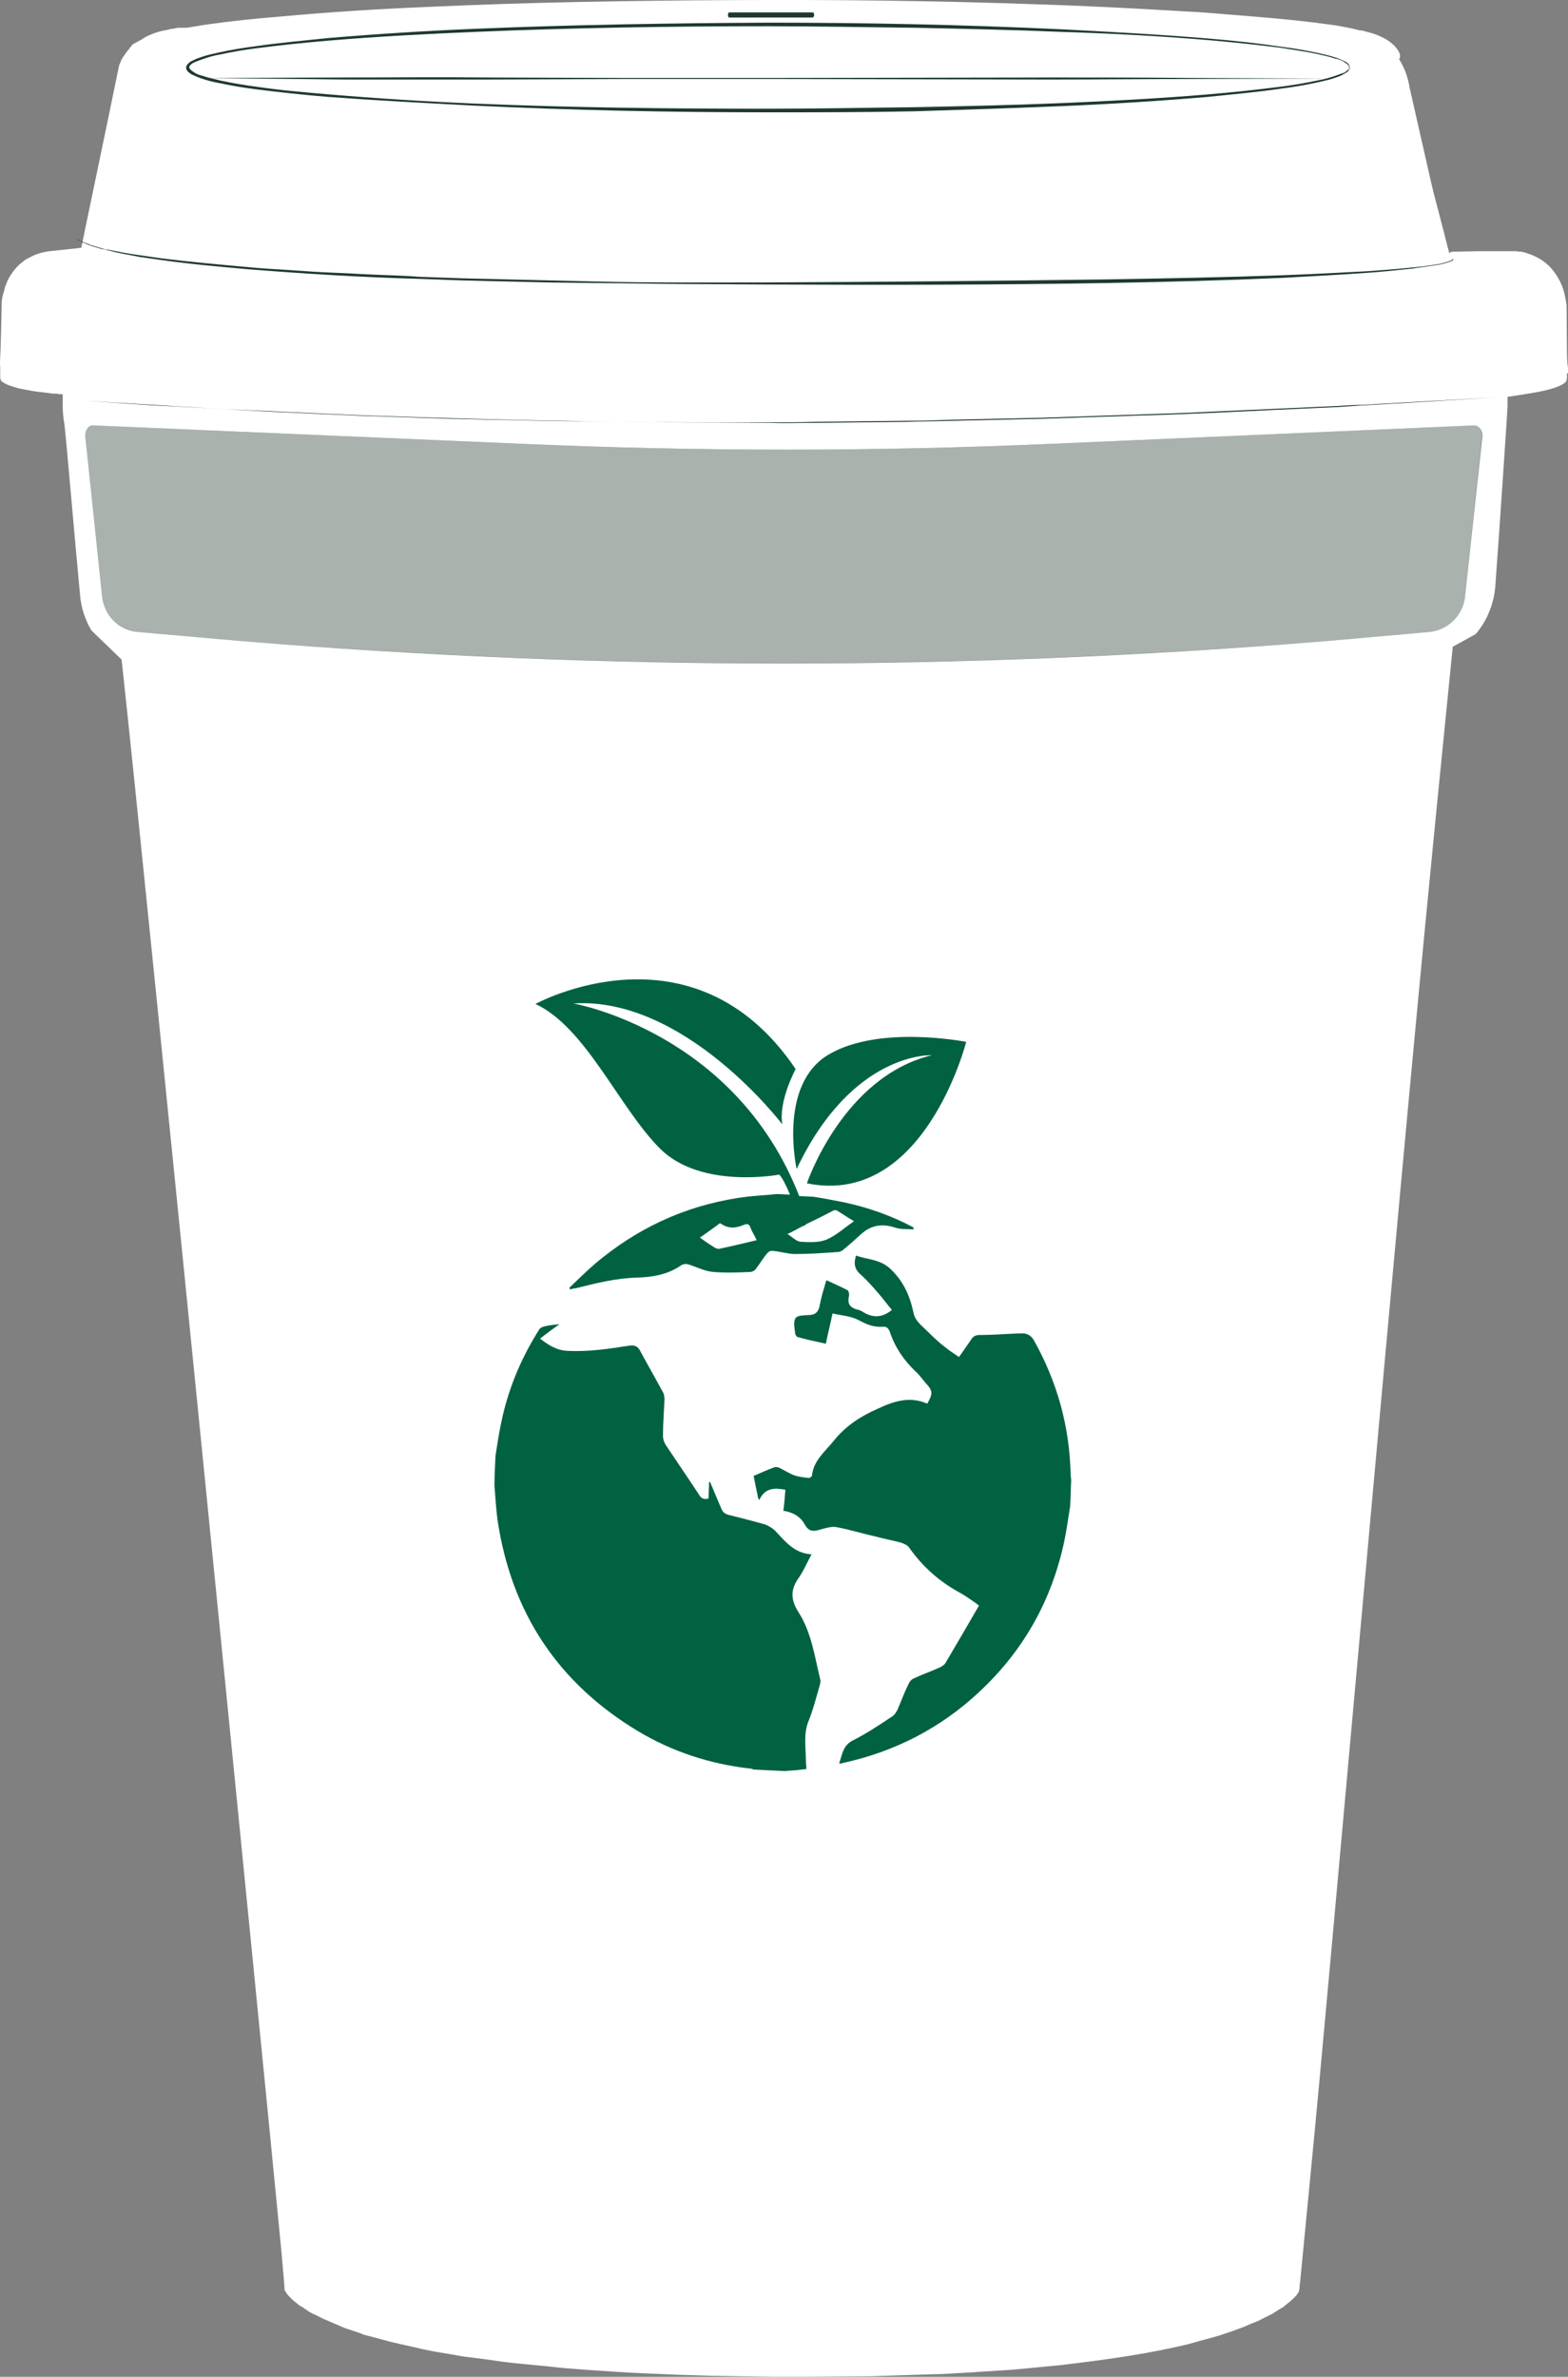
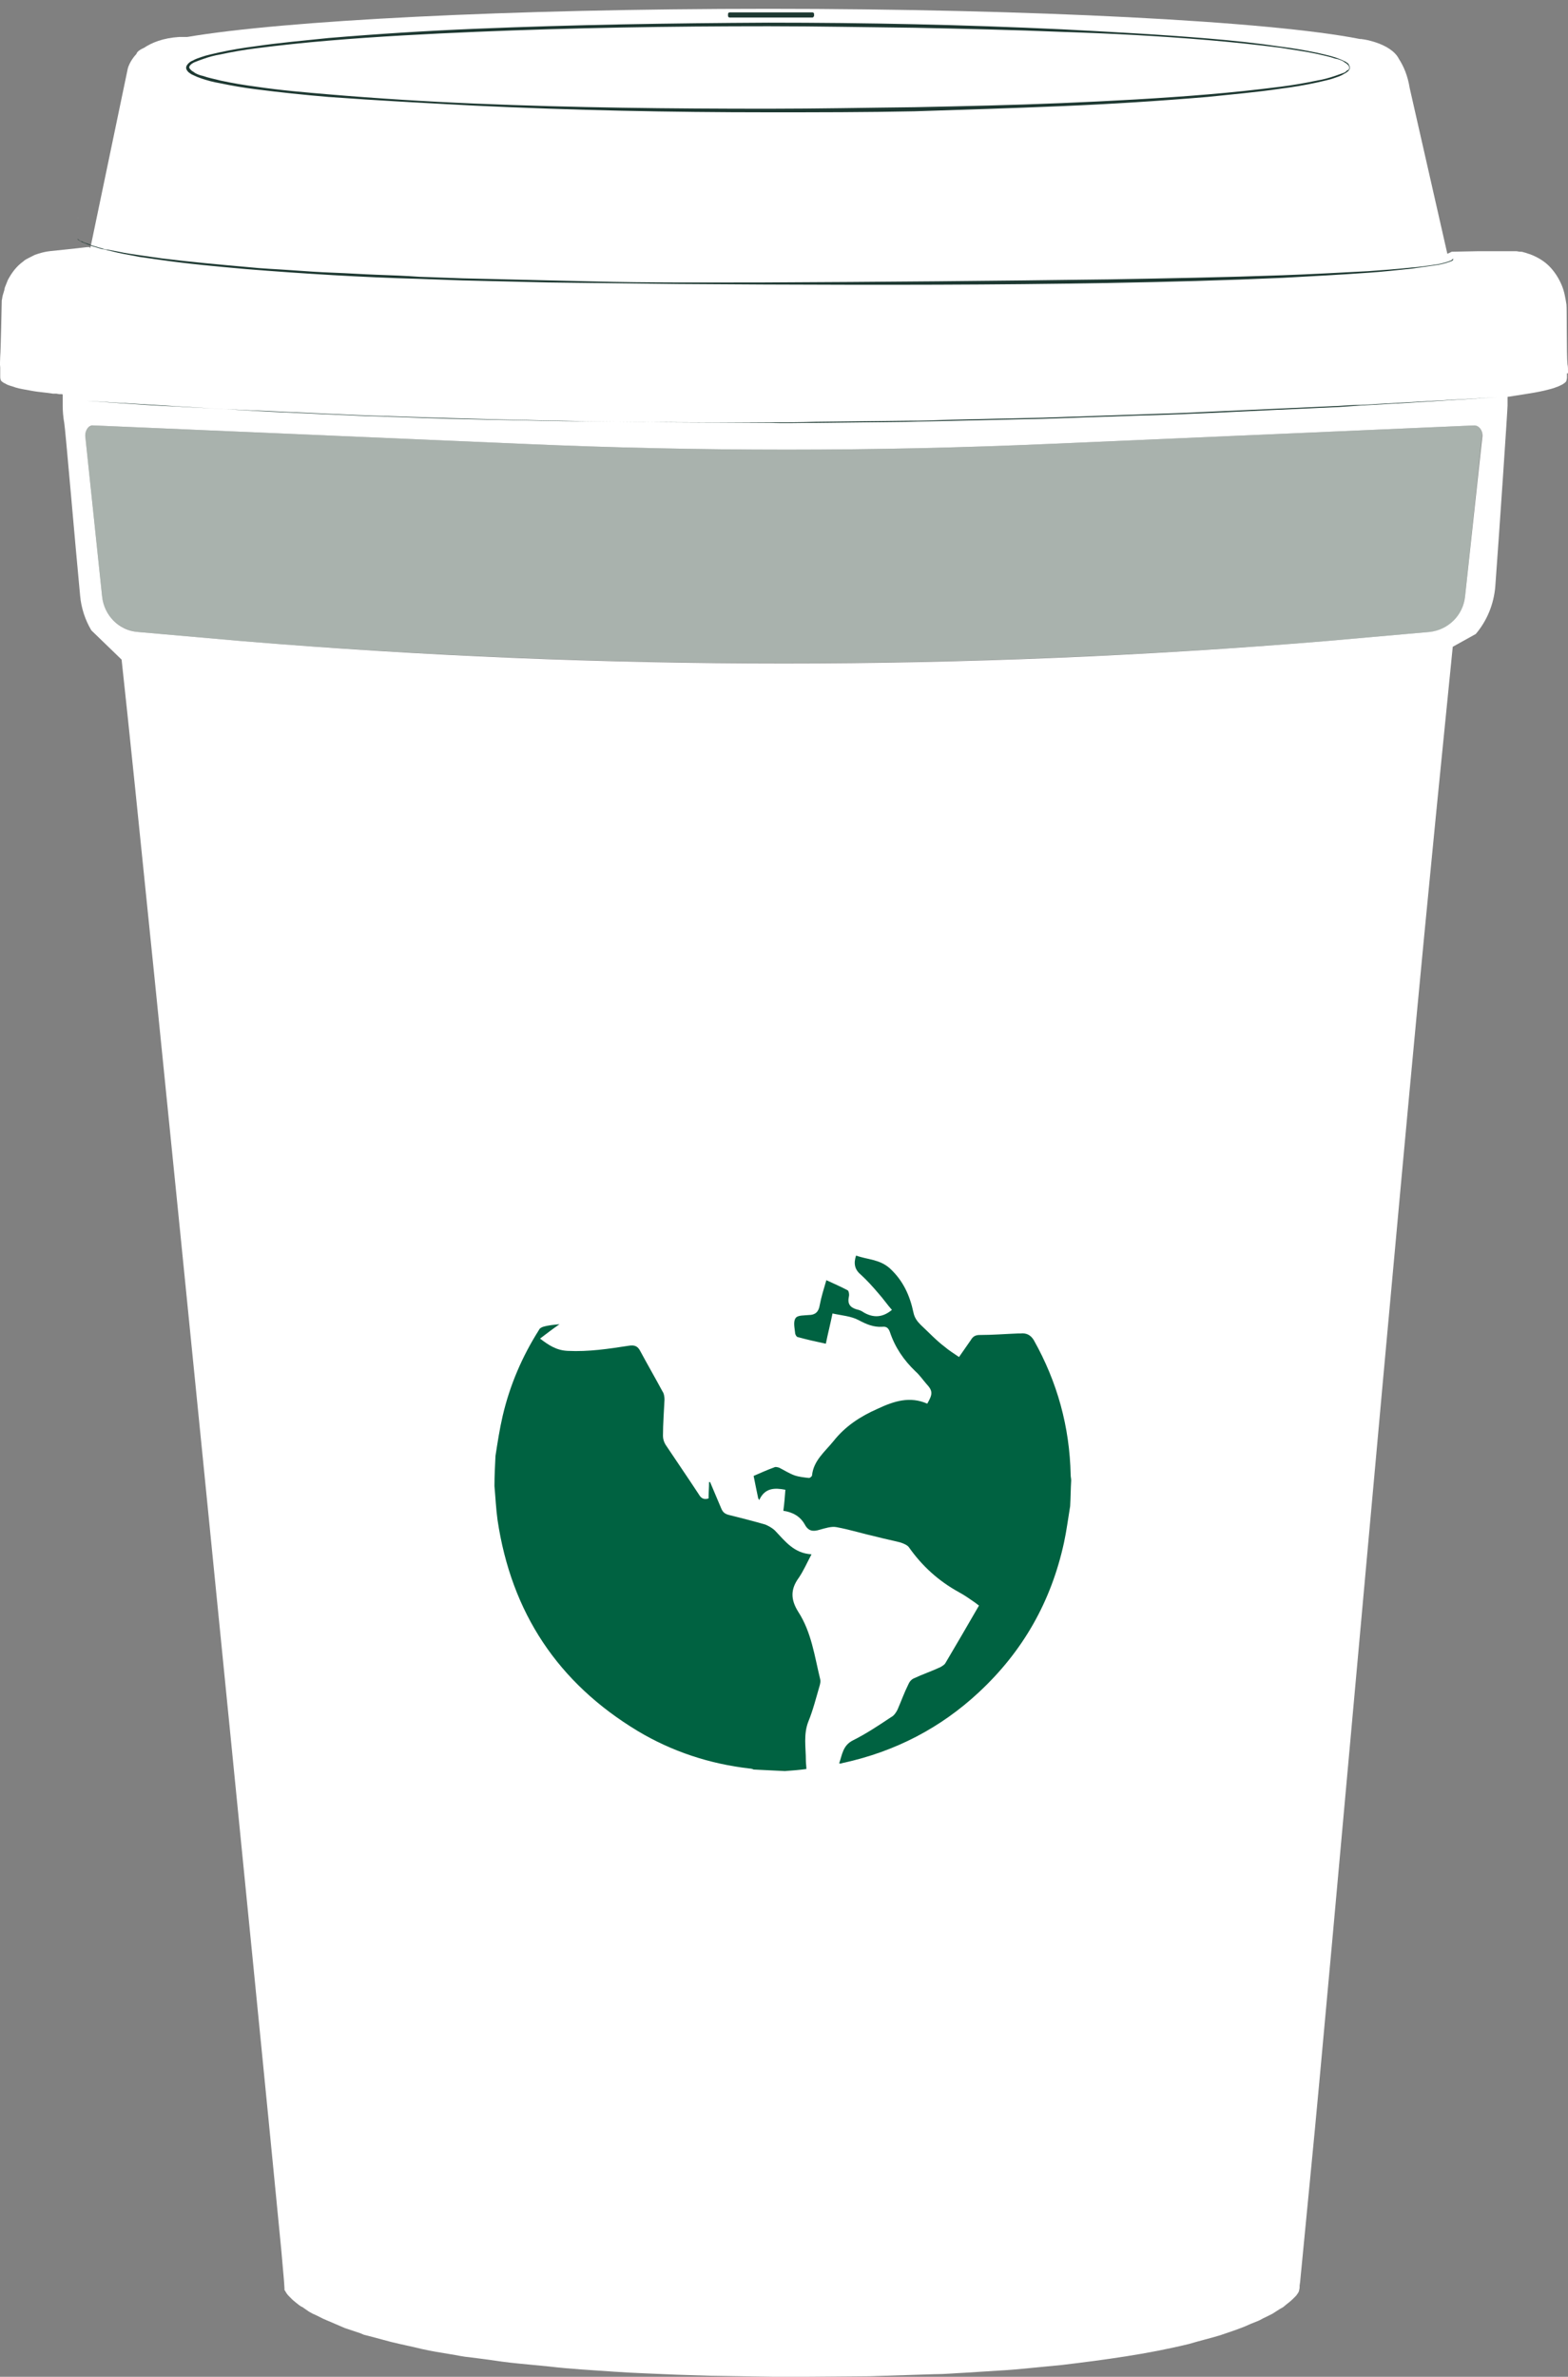
<svg xmlns="http://www.w3.org/2000/svg" id="_圖層_2" data-name="圖層 2" viewBox="0 0 306.14 463.82">
  <rect x="0" y="0" width="306.14" height="463.82" fill="#808080" stroke="none" />
  <defs>
    <style>
      .cls-1 {
        fill: #006241;
      }

      .cls-2 {
        fill: #fff;
      }

      .cls-3, .cls-4 {
        fill: #d8eae0;
      }

      .cls-5 {
        fill: #1e3932;
      }

      .cls-4 {
        isolation: isolate;
        opacity: .47;
      }
    </style>
  </defs>
  <g id="_圖層_2-2" data-name="圖層 2">
    <g>
      <g>
        <g>
          <path class="cls-2" d="m306.14,72.52c0-.5,0-1-.1-1.4-.2-1.8-.1-11.1-.2-11.7-.2-1.2-.4-2.5-.9-3.7s-1.2-2.4-2.2-3.5-2.4-2-4-2.6c-.4-.1-.8-.3-1.3-.4-.2-.1-.5-.1-.7-.1s-.5-.1-.8-.1h-7.2l-5.1.1h-.2l-.2.1-.4.2c-.2.1-.3.1-.5.2-.3.1-.7.2-1,.3-.7.2-1.5.4-2.2.5-3.1.6-6.2,1-9.4,1.3-3.2.3-6.4.6-9.6.9-6.4.5-12.8.9-19.3,1.3-25.7,1.5-51.5,2.4-77.3,3.1l-9.7.3h-2.3l-2.4-.1-4.8-.2-19.3-.7c-12.9-.5-25.8-1-38.6-1.6-12.9-.6-25.7-1.3-38.6-2.3-6.4-.5-12.8-1-19.2-1.8-3.1-.4-6.4-.8-9.3-1.6-.3-.1-.7-.2-1-.3q-.1,0-.3-.1l-.3-.2c-.1,0-.2-.1-.3-.2h-.4l-2.6.3-4.8.5h.1c-1.1.1-2,.4-2.9.7-.4.2-.8.4-1.2.6-.4.2-.8.4-1.1.7-1.4,1-2.3,2.3-3,3.6-.1.3-.3.7-.4,1-.1.2-.1.3-.2.5l-.1.5-.3,1c-.1.3-.1.7-.2,1,0,.3-.2,10.1-.3,10.9,0,.7-.1,1.5,0,2.2v1.7c0,.2,0,.5.1.7,0,.2.3.4.6.6.3.1.5.3.8.4.5.2,1,.3,1.5.5,1,.3,1.9.4,2.9.6,1,.2,2,.3,2.9.4l1.5.2h.7l.5.1h.6c.1,0,0,.1.1.1v2.1c0,1.1.1,2.3.3,3.4.2.9,2.2,24.4,3.1,33.7.2,2.4,1,4.8,2.2,6.8l5.9,5.7c4.9,44.6,28.8,285.6,30.1,299.3l1.1,11.3.5,5.7.1,1.5v.3c0,.1.1.2.1.2.1.2.2.3.3.5.2.3.4.5.6.7l.6.6.6.5c.4.3.8.7,1.3.9l1.3.9c.5.3.9.5,1.4.7l1.4.7,1.4.6,1.4.6.7.3.7.3,3,1,.7.3.8.2,1.5.4,3,.8c2,.5,4.1.9,6.1,1.4,1.8.4,3.6.7,5.5,1,1.3.2,2.5.5,3.8.6l3.1.4c2.1.3,4.1.6,6.2.8l6.2.6c4.2.5,8.3.7,12.5,1s8.3.4,12.5.6l6.3.2,6.3.1,6.3.1h6.2l12.5-.1,12.5-.4c2.1,0,4.2-.2,6.3-.3l6.3-.4c2.1-.1,4.2-.3,6.2-.5l6.2-.6c8.3-1,16.6-2.1,24.8-4.1,2-.6,4.1-1.1,6.1-1.7,2-.7,4-1.3,5.9-2.2l1.5-.6c.5-.2.9-.5,1.4-.7l1.4-.7,1.4-.9.7-.4.6-.5c.4-.3.9-.7,1.3-1.1.2-.2.4-.4.6-.6.2-.3.5-.6.6-1,0-.2.1-.4.1-.6v-.4l.1-.7,2.2-22.7c3-30.2,17.1-190.4,23.3-253.1,1.4-14.6,2.9-29.1,4.3-43.3l4.5-2.5c2.2-2.6,3.5-5.8,3.8-9.2.8-10.8,2.4-34.5,2.4-35.4v-1.6q0-.1.1-.1h.1l1.3-.2c.6-.1,1.3-.2,1.9-.3,1.3-.2,2.5-.4,3.8-.7.8-.2,1.7-.4,2.4-.7.1,0,.2-.1.3-.1.1-.1.3-.1.4-.2.2-.1.5-.2.7-.4.2-.1.4-.3.5-.5,0-.2.1-.4.1-.6v-.9c.2.2.2-.1.2-.3Zm-20.1,43.9c-.4,3.7-3.3,6.5-6.9,6.9l-20.4,1.8c-70.4,5.8-141,5.8-211.4,0l-20.5-1.8c-3.6-.3-6.5-3.2-6.9-6.9l-3.3-31.4c0-1.1.7-2.1,1.6-2l83.9,3.6c34.3,1.5,68.6,1.5,102.9,0l82.8-3.6c.9,0,1.6.9,1.6,2l-3.4,31.4Z" />
          <path class="cls-4" d="m287.84,83.02l-82.8,3.6c-34.3,1.5-68.6,1.5-102.9,0l-83.9-3.6c-.9,0-1.6.9-1.6,2l3.3,31.4c.4,3.7,3.3,6.5,6.9,6.9l20.5,1.8c70.4,5.7,141,5.7,211.4,0l20.4-1.8c3.6-.3,6.5-3.2,6.9-6.9l3.3-31.4c.1-1.1-.7-2.1-1.5-2Z" />
          <path class="cls-3" d="m15.34,42.52h0c-.1,0-.2-.1,0,0h0Z" />
        </g>
        <g>
          <path class="cls-2" d="m273.14,11.52c.9,1.4,1.7,3.2,2.1,5.7l8.5,37.4-145,26.3L16.74,52.72,24.94,13.42s.3-1.4,1.7-2.9c.1-.4.6-.8,1.5-1.2,1.5-1,3.7-1.9,6.8-2.1h1.6c18.8-3.2,62.6-5.5,113.5-5.5s97.9,2.4,115.5,5.9c.1-.1,6,.7,7.6,3.9" />
-           <path class="cls-2" d="m260.54,4.92c-4.9-.7-9.8-1.2-14.7-1.6-2.4-.2-4.9-.4-7.3-.6s-4.9-.4-7.3-.5c-9.8-.6-19.6-1.1-29.4-1.4C182.24.12,162.64-.08,143.04.02c-19.6.1-39.2.4-58.8,1.3-9.8.4-19.6,1-29.4,1.9-4.9.4-9.8.9-14.7,1.6l-3.7.6h-1.7l-.5.1-.5.1c-.3,0-.7.1-1,.2-1.3.2-2.7.6-3.9,1.2-.3.1-.6.3-.9.5l-.5.3c-.2.1-.1.1-.2.1-.3.2-.7.4-1.1.6-.2.1-.4.3-.6.6-.2.2-.5.6-.6,1.1l.4-.8c-.5.5-.9,1.1-1.3,1.7-.2.3-.4.6-.5,1-.2.4-.3.6-.4,1.2-2.8,13.7-5.7,27.3-8.5,41,12.6,2.9,25.2,5.8,37.8,8.8,27.8,6.5,56.9,13.3,86.2,20.1,12.4-2.2,24.8-4.5,37.2-6.7,12.3-2.2,24.5-4.5,36.7-6.8s24.2-4.6,36.1-7c5.9-1.2,11.9-2.4,17.7-3.5,6.1-1.3,12.2-2.5,18.2-3.7-.3-1.2-.6-2.4-.9-3.5-.2-.9-.5-1.8-.7-2.7-.5-1.8-.9-3.6-1.4-5.4-.9-3.6-1.9-7.1-2.8-10.7-1-3.5-1.9-7-2.8-10.5-.5-1.7-.9-3.5-1.4-5.2-.4-1.7-.9-3.3-1.9-4.7-.3-.5-.5-.6-.5-.4s.2.6.5,1.1c.4.7.7,1.5.9,2.3.1.4.2.8.3,1.2.1.4.2.9.3,1.3l1.2,5.3,2.4,10.5c1.6,6.7,3.1,13.4,4.7,20-23.8,4.4-47.7,8.8-71.5,13.2-24.1,4.4-48.2,8.8-72.3,13.1-36.4-8.5-72.8-17-109.3-25.5-3.8-.9-7.7-1.8-11.5-2.7,2.7-12.8,5.4-25.5,8.1-38.3,0-.1.1-.4.2-.6s.2-.4.3-.6c.2-.4.5-.8.9-1.1l.1-.9q.1,0,.2.1l.2.1h0l.1-.1c.1-.1.3-.2.5-.3.1,0,.3-.1.5-.2s.2-.1.3-.2c.2-.1.4-.2.7-.4.9-.4,1.9-.8,2.9-1,.5-.1,1-.2,1.5-.3h2.5l.9-.1,1.6-.2c4.4-.6,8.8-1.1,13.3-1.5,8.9-.8,17.8-1.3,26.7-1.8,17.8-.8,35.7-1.2,53.6-1.3,14.1-.1,28.3,0,42.4.3s28.2.7,42.3,1.4c8.7.5,17.2,1.1,25.6,1.7,2.1.2,4.2.3,6.2.5,2.1.2,4.1.3,6.1.5s4,.4,6,.6c1,.1,1.9.2,2.9.3l.7.1.4.1h.3c.4,0,.9.1,1.3.2,2.9.5,4.4,1.4,5.2,1.9.7.5,1.1.6,1-.4-.2-1-1.5-2.6-3.8-3.6-.6-.3-1.2-.5-1.9-.7-.3-.1-.7-.2-1.1-.3-.3-.1-.7-.2-1.1-.2-1.5-.4-3.1-.7-4.9-1" />
          <path class="cls-5" d="m15.14,46.62c.1.1.3.2.4.3.1.1.3.2.5.2.3.2.6.3,1,.4.3.1.6.3,1,.4l1,.3,1,.3c.3.1.7.2,1,.2l2.1.4c1.4.3,2.8.5,4.2.7,1.4.2,2.8.4,4.2.6,5.6.7,11.2,1.2,16.8,1.7,2.8.3,5.6.4,8.4.6,2.8.2,5.6.4,8.4.5s5.6.3,8.4.4c2.8.1,5.6.2,8.4.4l8.4.3,8.4.2,8.4.2,8.4.2c11.2.3,22.5.2,33.7.2,22.5-.1,45-.3,67.4-.6,11.2-.2,22.5-.4,33.7-.8,5.6-.2,11.2-.5,16.8-.8,2.8-.2,5.6-.4,8.4-.7,1.4-.1,2.8-.3,4.2-.5.7-.1,1.4-.2,2.1-.4.3-.1.7-.2,1-.3.2-.1.3-.1.5-.2.1-.1.3-.2.3-.3h.1c0,.1-.1.2-.1.3-.1,0-.1.1-.2.1-.2.1-.3.1-.5.2-.3.1-.7.2-1,.3-.7.2-1.4.3-2.1.4-1.4.2-2.8.4-4.2.6-2.8.3-5.6.6-8.4.8-5.6.4-11.2.7-16.8,1-11.2.5-22.5.8-33.7,1-22.5.4-45,.4-67.5.3l-16.9-.1-16.9-.2-8.4-.1-8.4-.2-8.4-.2-8.4-.3c-11.2-.3-22.5-1-33.7-1.9-5.6-.5-11.2-1-16.8-1.8-1.4-.2-2.8-.4-4.2-.6-1.4-.3-2.8-.5-4.1-.8l-2.1-.5c-.3-.1-.7-.2-1-.2l-1-.3-1-.3c-.3-.1-.7-.3-1-.4s-.7-.3-1-.4c-.2-.1-.3-.2-.5-.3-.1-.1-.3-.1-.3-.3h0Z" />
          <path class="cls-5" d="m16.84,78.22c2.9.2,5.9.4,8.8.6,2.9.2,5.9.4,8.8.5,3,.2,5.9.3,8.9.5l8.9.4,2.2.1,2.2.1,4.4.2,8.9.4,8.9.3c23.7.8,47.5,1.2,71.4,1.1,3,0,6,0,8.9-.1l8.9-.1,8.9-.1c3,0,5.9-.1,8.9-.2l17.8-.4,17.8-.6,8.9-.3,2.2-.1,2.2-.1,4.4-.2,17.8-.8,4.4-.2c1.5-.1,3-.2,4.4-.2l8.9-.5,17.7-1h0l-17.7,1.1-8.8.5c-1.5.1-2.9.2-4.4.3l-4.4.2c-11.8.5-23.7,1.2-35.6,1.5-5.9.2-11.9.4-17.8.6l-17.8.4c-3,.1-5.9.1-8.9.2l-8.9.1-8.9.1c-3,0-6,.1-8.9,0l-17.9-.1c-3,0-6-.1-8.9-.1l-8.9-.1c-6,0-11.9-.2-17.8-.3l-8.9-.2-8.9-.3-8.9-.3-8.9-.4-4.4-.2-2.2-.1-2.2-.1-8.9-.5" />
          <path class="cls-5" d="m158.64,3.42h-16.2c-.1,0-.3-.1-.3-.3v-.4c0-.1.1-.3.3-.3h16.2c.1,0,.3.1.3.3v.4c-.1.2-.2.3-.3.3" />
          <path class="cls-5" d="m263.54,13.22c0,.3-.2.6-.5.8-.2.2-.5.3-.8.5-.5.3-1.1.5-1.7.7-1.1.4-2.3.6-3.5.9-2.3.5-4.7.9-7.1,1.2-4.7.7-9.5,1.1-14.2,1.6-9.5.8-19,1.4-28.6,1.8-9.5.4-19.1.7-28.6,1-9.5.2-19.1.2-28.6.2-19.1,0-38.2-.4-57.2-1.3-9.5-.5-19.1-1-28.6-1.7-4.8-.4-9.5-.9-14.2-1.5-2.4-.3-4.7-.7-7.1-1.2-1.2-.2-2.3-.5-3.5-.9-.6-.2-1.1-.4-1.7-.7-.3-.1-.5-.3-.8-.5-.2-.2-.5-.5-.5-.9s.3-.7.5-.9c.2-.2.5-.4.8-.5.5-.3,1.1-.5,1.7-.7,1.1-.4,2.3-.6,3.5-.9,2.3-.5,4.7-.9,7.1-1.2,4.7-.7,9.5-1.1,14.2-1.6,9.5-.8,19-1.4,28.6-1.8,19.1-.8,38.2-1.1,57.3-1.2,19.1,0,38.2.4,57.3,1.3,9.5.5,19.1,1,28.6,1.8,4.8.4,9.5.9,14.2,1.6,2.4.3,4.7.7,7.1,1.2,1.2.3,2.3.5,3.5.9.6.2,1.1.4,1.7.7.3.1.5.3.8.5.1.2.3.5.3.8m-.1,0c0-.3-.2-.5-.4-.7-.2-.2-.5-.3-.7-.5-.5-.3-1.1-.5-1.7-.6-1.1-.4-2.3-.6-3.5-.9-2.3-.5-4.7-.8-7.1-1.2-4.7-.6-9.5-1.1-14.2-1.5-9.5-.8-19-1.3-28.6-1.6-9.5-.4-19.1-.6-28.6-.8-9.5-.1-19.1-.3-28.6-.3-19.1,0-38.2.3-57.2,1.1-9.5.4-19.1.9-28.6,1.7-4.8.4-9.5.9-14.2,1.5-2.4.3-4.7.7-7,1.2-1.2.2-2.3.5-3.4.9-.6.2-1.1.4-1.6.6-.3.1-.5.3-.7.4-.2.2-.4.4-.4.6s.2.4.4.6c.2.2.5.3.7.5.5.3,1.1.5,1.6.6,1.1.4,2.3.6,3.4.9,2.3.5,4.7.9,7,1.2,4.7.7,9.5,1.1,14.2,1.5,9.5.8,19,1.4,28.6,1.8,19.1.8,38.2,1,57.2,1,9.5,0,19.1-.2,28.6-.3,9.5-.2,19.1-.4,28.6-.8s19.1-.9,28.6-1.7c4.8-.4,9.5-.9,14.2-1.5,2.4-.3,4.7-.7,7.1-1.2,1.2-.2,2.3-.5,3.5-.9.6-.2,1.1-.4,1.7-.6.3-.1.5-.3.7-.5.2,0,.4-.2.4-.5" />
-           <path class="cls-5" d="m40.04,15.22l27.5-.1c9.2,0,18.3-.1,27.5,0l27.5.1h27.5l55-.1c9.2,0,18.3,0,27.5.1l27.5.1h0l-27.5.1c-9.2,0-18.3.1-27.5.1l-55-.1h-27.5l-27.5.1h-27.5l-27.5-.3h0Z" />
        </g>
      </g>
      <g>
        <path class="cls-1" d="m160.04,328.92c.1-.4.2-.8.1-1.2-1.1-4.5-1.7-9.2-4.3-13.2-1.5-2.4-1.5-4.4.1-6.6.9-1.3,1.6-2.9,2.5-4.6-3.4-.2-5.1-2.5-7.1-4.6-.5-.5-1.2-.9-1.9-1.2-2.4-.7-4.8-1.3-7.2-1.9-.7-.2-1.1-.5-1.4-1.2-.7-1.7-1.5-3.5-2.2-5.2h-.2c0,1.1-.1,2.2-.1,3.2-1,.3-1.5-.1-1.9-.8-2.1-3.2-4.3-6.4-6.5-9.7-.3-.5-.5-1.1-.5-1.7,0-2.4.2-4.8.3-7.1,0-.5-.1-1.2-.4-1.6-1.4-2.6-2.9-5.2-4.3-7.8-.5-1-1.1-1.3-2.3-1.1-3.9.6-7.8,1.2-11.9,1-2.2-.1-3.7-1.1-5.4-2.4,1.3-1,2.5-1.9,3.8-2.8-1.1.1-2.2.2-3.2.5-.3.1-.7.3-.8.6-3.3,5.2-5.7,10.8-7.1,16.8-.6,2.6-1,5.2-1.4,7.8-.1,2-.2,3.9-.2,5.9.2,2.2.3,4.4.6,6.6,2.7,18.1,11.8,31.8,27.4,41.2,6.7,4,14,6.4,21.8,7.3.3,0,.6.1.8.2,2,.1,4.1.2,6.1.3,1.4-.1,2.7-.2,4.2-.4,0-.6-.1-1.1-.1-1.7,0-2.5-.5-5.1.5-7.6.9-2.2,1.5-4.6,2.2-7Z" />
        <path class="cls-1" d="m179.74,258.52c-.7-.7-1.2-1.4-1.4-2.4-.7-3.3-2-6.2-4.6-8.6-2-1.8-4.4-1.7-6.6-2.5-.5,1.5-.3,2.7.9,3.7,1.2,1.1,2.3,2.3,3.4,3.6,1,1.1,1.8,2.3,2.7,3.3-1.8,1.5-3.6,1.6-5.5.5-.4-.3-.9-.5-1.4-.6-1.3-.4-1.8-1.1-1.5-2.5.1-.4,0-1-.2-1.2-1.3-.7-2.7-1.3-4.2-2-.5,1.7-1,3.3-1.3,4.9-.2,1.3-.9,1.9-2.1,1.9-.9.1-2.2,0-2.6.6-.5.7-.2,1.9-.1,2.9,0,.3.3.8.5.8,1.8.5,3.6.9,5.5,1.3.4-2,.9-3.9,1.3-5.9,1.8.4,3.6.5,5.1,1.3s2.9,1.4,4.6,1.3c.8-.1,1.2.2,1.5,1,1,3,2.7,5.5,5,7.7.8.7,1.4,1.6,2.1,2.4,1.3,1.4,1.3,2,.2,3.9-3.4-1.5-6.5-.5-9.7,1-3.4,1.5-6.3,3.4-8.6,6.3-1.7,2.1-3.9,3.8-4.2,6.7,0,.2-.4.5-.6.5-.9-.1-1.9-.2-2.8-.5-1.1-.4-2-1-3-1.5-.3-.1-.7-.2-.9-.1-1.4.5-2.7,1.1-4.1,1.7.3,1.5.6,3,.9,4.4.1.1.1.2.2.3,1.1-2.4,3-2.4,5.1-2-.1,1.3-.2,2.7-.4,4.1,1.9.3,3.3,1.1,4.2,2.7.7,1.3,1.6,1.4,2.9,1,1.1-.3,2.3-.7,3.3-.5,2.7.5,5.2,1.3,7.9,1.9,1.5.4,3.1.7,4.6,1.1.6.2,1.3.5,1.6.9,2.6,3.7,5.8,6.6,9.8,8.8,1.1.6,2.1,1.3,3.1,2,.3.2.5.4.8.6-2.2,3.8-4.4,7.6-6.6,11.3-.2.3-.6.5-.9.7-1.7.8-3.5,1.4-5.2,2.2-.5.2-.9.7-1.1,1.2-.8,1.6-1.4,3.3-2.1,4.9-.3.6-.7,1.2-1.3,1.5-2.4,1.6-4.8,3.2-7.4,4.5-2,1-2.1,2.8-2.7,4.5.2,0,.3.1.4,0,.1,0,.3-.1.4-.1,10.1-2.2,19-6.8,26.5-13.8,8.6-8,14.1-17.7,16.6-29.2.5-2.3.8-4.7,1.2-7.1.1-1.7.1-3.4.2-5,0-.4-.1-.7-.1-1.1-.2-9.4-2.6-18.1-7.2-26.3q-.9-1.5-2.6-1.3h-.5c-2.5.1-5,.3-7.5.3-.8,0-1.3.3-1.7,1-.7,1-1.4,2-2.3,3.3-1-.7-2-1.3-2.8-2-1.6-1.2-3.1-2.8-4.7-4.3Z" />
-         <path class="cls-1" d="m155.54,228.12c10.9-23,26.4-22.2,26.4-22.2-17.4,4.2-24.4,25-24.4,25,22.9,4.7,31.1-27.6,31.1-27.6,0,0-17-3.4-26.9,2.5-9.9,5.9-6.2,22.3-6.2,22.3Z" />
-         <path class="cls-1" d="m128.94,224.22c8,7.9,23.2,5,23.2,5,.6.6,1.4,2.2,2.1,3.9-.9,0-1.7-.1-2.6-.1-1.9.2-3.8.3-5.7.5-10.6,1.3-20,5.3-28.3,11.9-2.3,1.8-4.4,3.9-6.5,5.9.1.1.1.2.2.3.3-.1.7-.2,1-.2,4-1,7.9-2,12.1-2.1,3-.1,5.9-.6,8.4-2.3.7-.5,1.3-.4,2.1-.1,1.4.5,2.9,1.2,4.4,1.3,2.4.2,4.8.1,7.1,0,.4,0,1-.3,1.2-.7.8-1,1.4-2.1,2.2-3,.2-.3.8-.5,1.1-.4,1.4.1,2.9.6,4.3.6,2.8,0,5.6-.2,8.4-.4.4,0,.9-.3,1.2-.6,1.1-.9,2.2-1.9,3.3-2.9,2-1.8,4.2-2.1,6.8-1.2,1,.3,2.2.2,3.4.3v-.4c-4.3-2.3-8.9-3.9-13.6-4.9-2-.4-4.1-.8-6.1-1.1-.9,0-1.7-.1-2.6-.1-12.5-32.1-44.1-37.6-44.1-37.6,21.8-1.4,40.8,23.6,40.8,23.6-.8-4.5,2.6-10.8,2.6-10.8-20-29.6-50.8-12.7-50.8-12.7,9.9,4.6,16.4,20.4,24.4,28.3Zm11.4,19.5c-.2,0-.5-.1-.7-.2-1-.6-2-1.3-3-2,1.4-1,2.6-1.8,3.9-2.8h.1c1.5,1.1,3,1,4.6.3.7-.3,1.1-.1,1.3.6.3.8.8,1.5,1.2,2.4-2.5.6-5,1.2-7.4,1.7Zm22.4-7.5c.2-.1.6-.1.8.1,1,.6,2,1.3,3.2,2-1.9,1.3-3.5,2.8-5.4,3.6-1.5.6-3.4.5-5.1.4-.8-.1-1.5-.9-2.5-1.5,1.1-.5,2.1-1.1,3.1-1.6.2,0,.4-.1.5-.3,1.9-.9,3.7-1.8,5.4-2.7Z" />
+         <path class="cls-1" d="m155.54,228.12Z" />
      </g>
    </g>
  </g>
</svg>